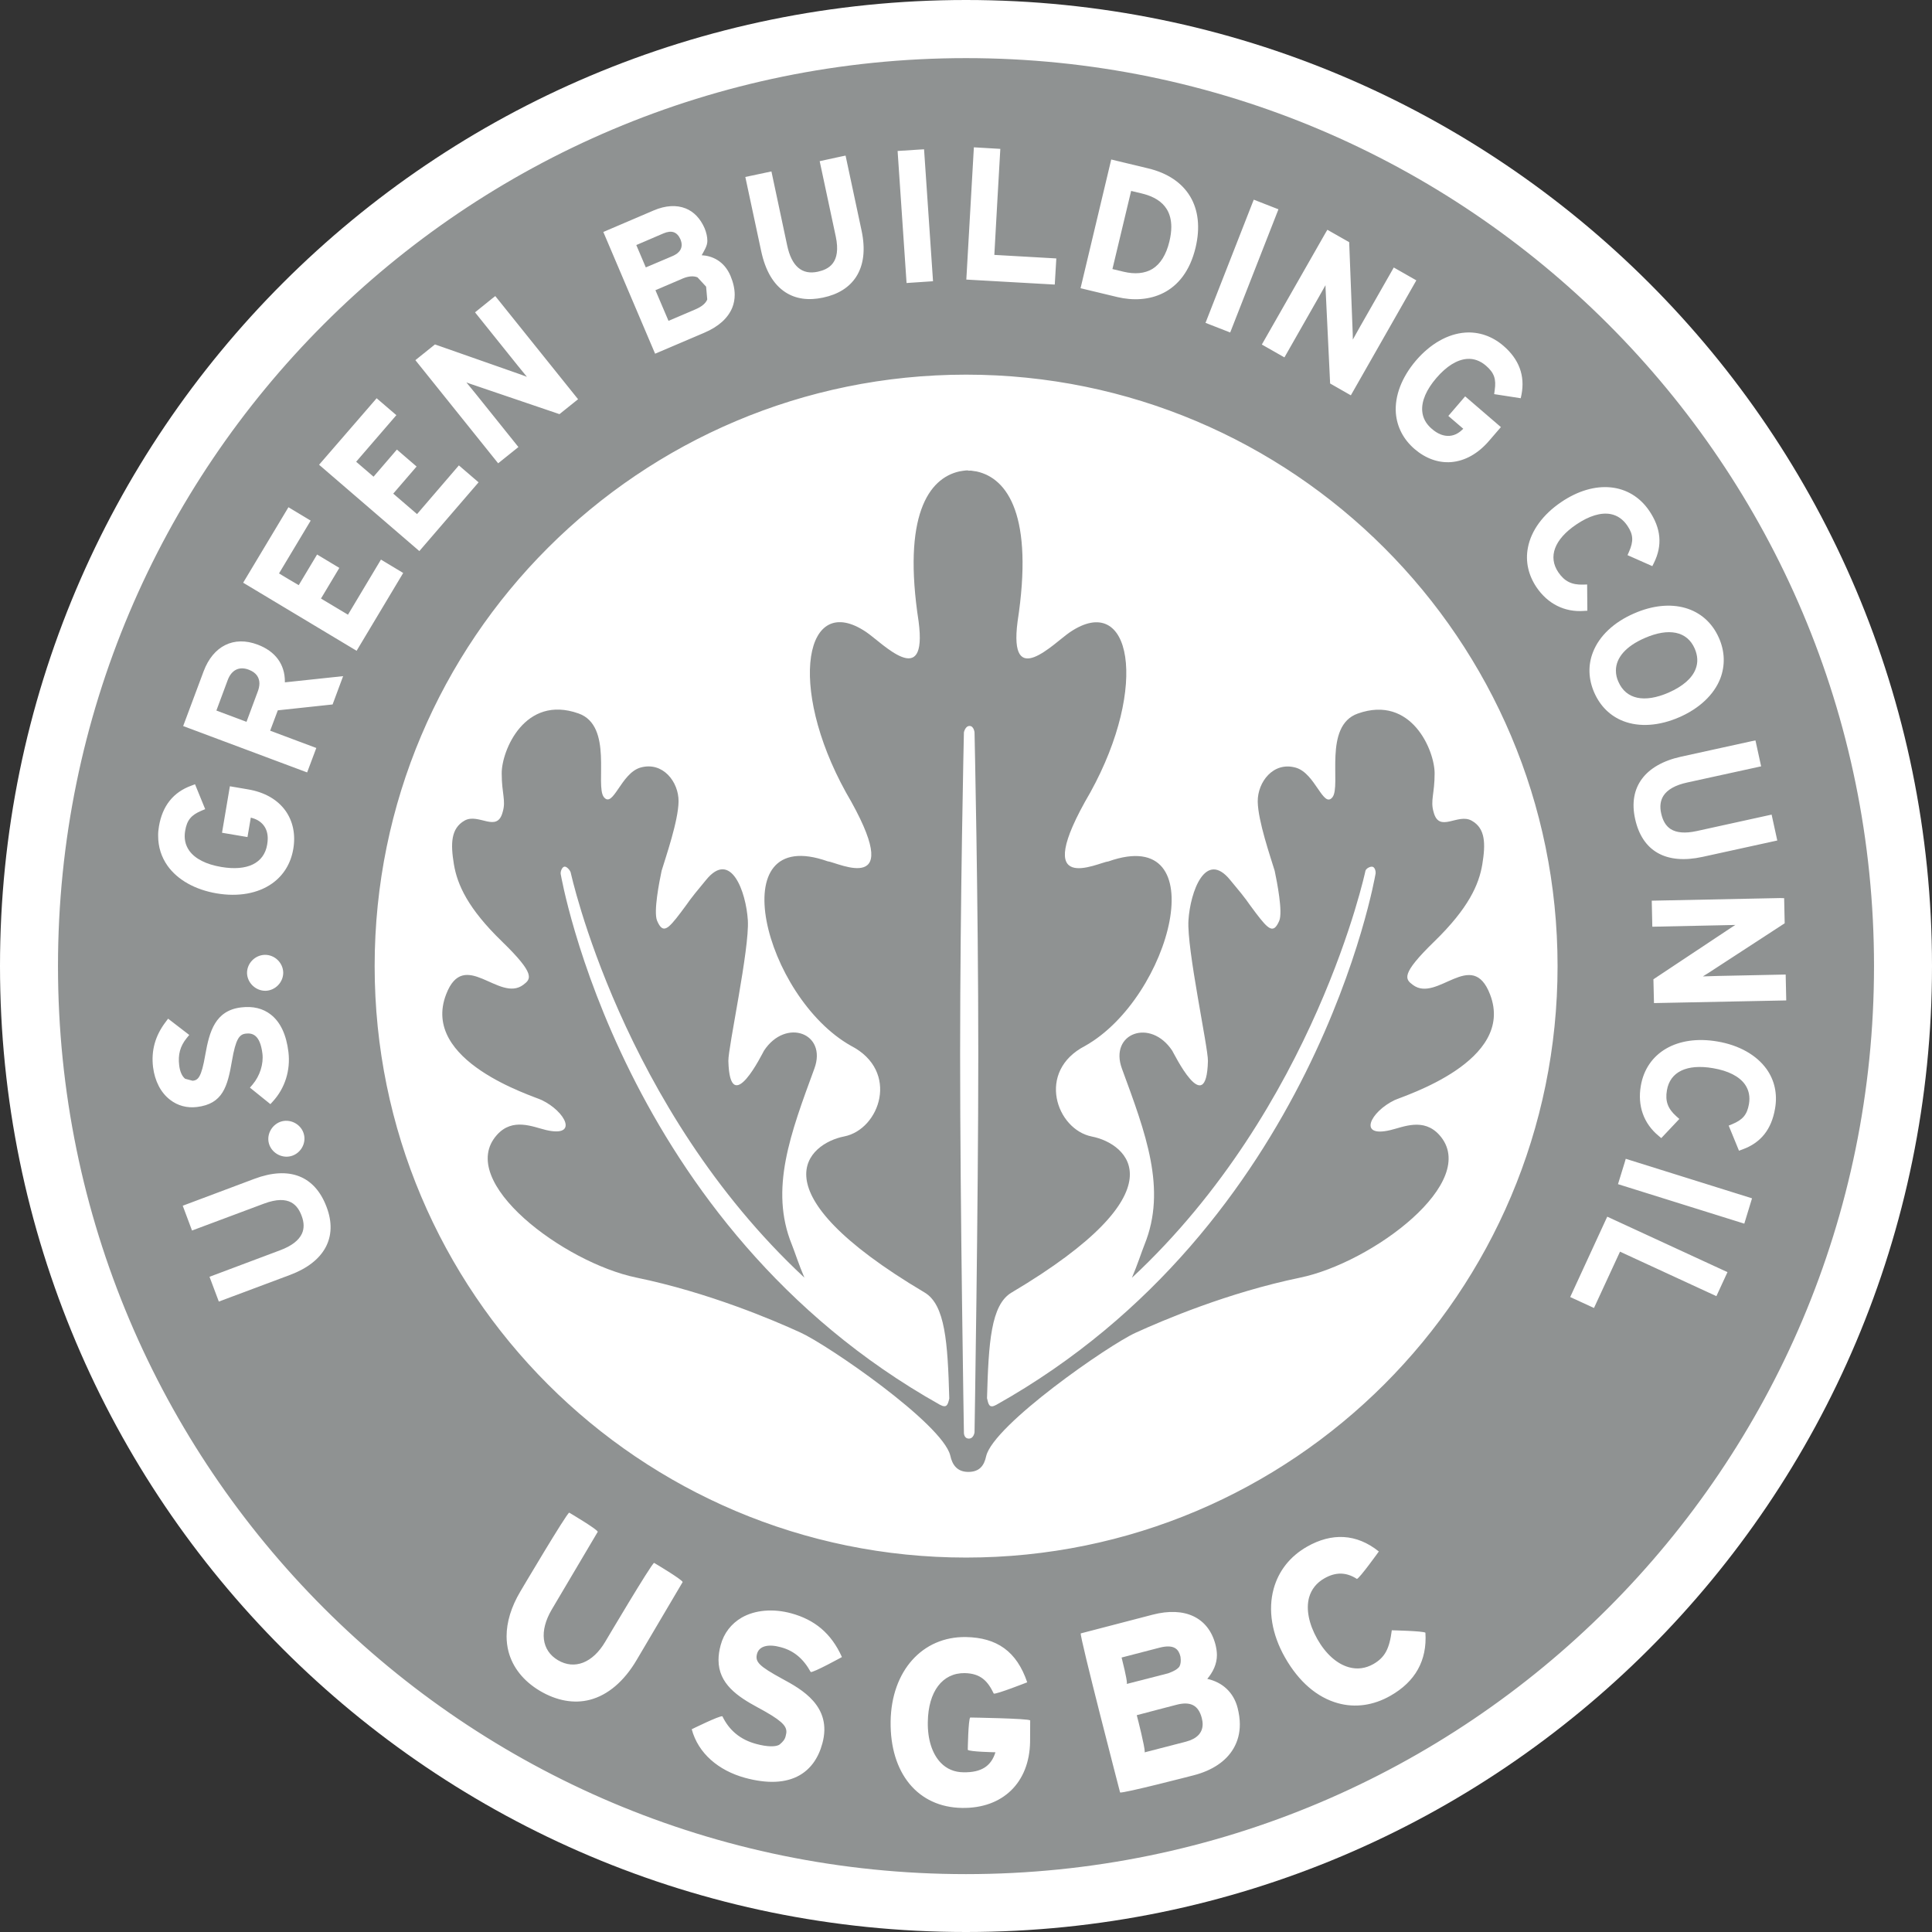
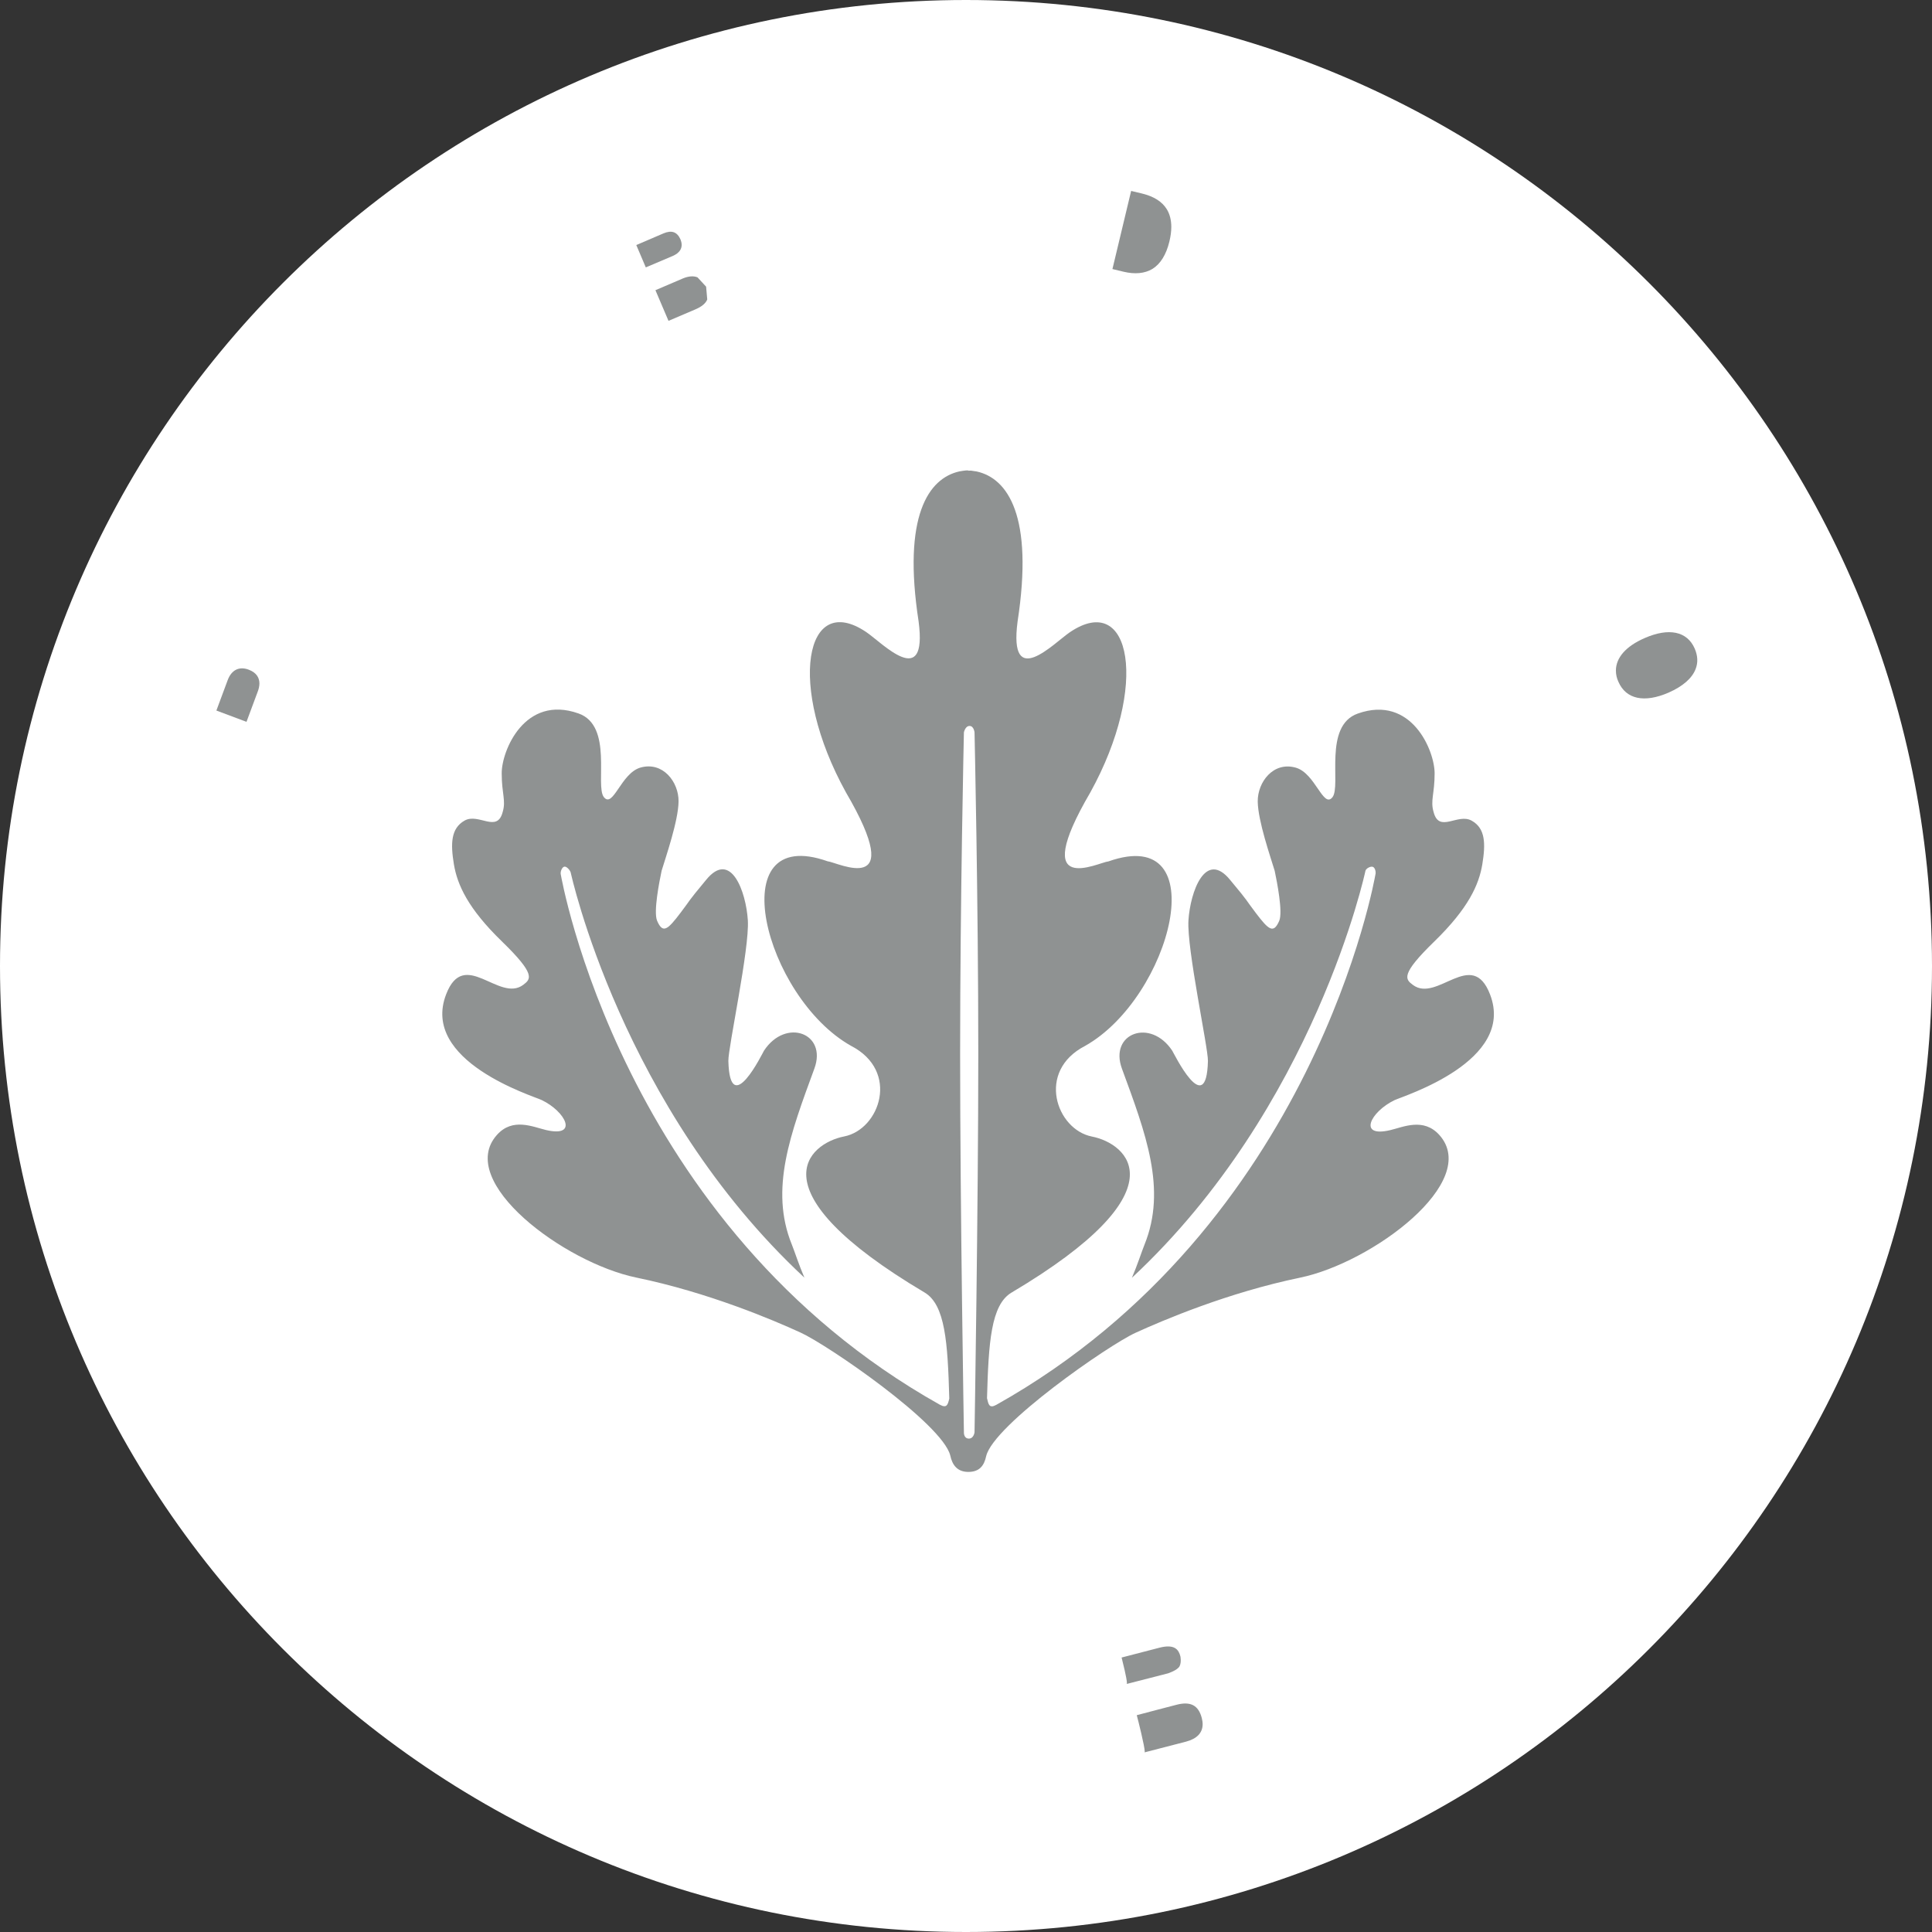
<svg xmlns="http://www.w3.org/2000/svg" width="72" height="72" viewBox="0 0 72 72" fill="none">
  <rect x="0" y="0" width="72" height="72" fill="#333333" stroke="none" />
  <path d="M36 72C55.882 72 72 55.882 72 36C72 16.118 55.882 0 36 0C16.118 0 0 16.118 0 36C0 55.882 16.118 72 36 72Z" fill="white" />
  <path d="M36.132 3.473C18.074 3.473 3.436 18.111 3.436 36.169C3.436 54.227 18.074 68.865 36.132 68.865C54.19 68.865 68.828 54.227 68.828 36.169C68.828 18.111 54.19 3.473 36.132 3.473ZM36.132 60.137C22.892 60.137 12.16 49.405 12.16 36.165C12.16 22.925 22.892 12.197 36.132 12.197C49.372 12.197 60.105 22.929 60.105 36.169C60.105 49.409 49.372 60.137 36.132 60.137Z" fill="white" />
  <path d="M24.913 11.957C25.198 11.838 25.919 11.528 25.919 11.528C26.15 11.429 26.299 11.306 26.357 11.161L26.315 10.683L25.994 10.336C25.845 10.274 25.655 10.291 25.449 10.377C25.449 10.377 24.637 10.724 24.426 10.815C24.509 11.008 24.831 11.759 24.913 11.957Z" fill="#8F9292" />
  <path d="M9.272 24.958C8.913 24.822 8.625 24.967 8.484 25.35C8.484 25.35 8.142 26.262 8.064 26.48C8.262 26.555 8.988 26.827 9.186 26.901C9.268 26.683 9.606 25.771 9.606 25.771C9.643 25.676 9.668 25.569 9.668 25.466C9.664 25.268 9.573 25.074 9.272 24.958Z" fill="#8F9292" />
  <path d="M60.22 24.991C60.22 25.128 60.249 25.272 60.315 25.412C60.599 26.06 61.28 26.204 62.183 25.812C62.707 25.581 63.058 25.28 63.19 24.934C63.285 24.695 63.272 24.439 63.157 24.171C62.876 23.527 62.196 23.383 61.292 23.779C60.591 24.084 60.22 24.513 60.22 24.991Z" fill="#8F9292" />
  <path d="M42.946 10.023C43.247 9.837 43.462 9.491 43.581 8.996C43.627 8.802 43.651 8.625 43.651 8.46C43.651 8.2 43.594 7.977 43.482 7.796C43.309 7.515 43.004 7.321 42.567 7.214C42.567 7.214 42.311 7.152 42.154 7.115C42.096 7.362 41.515 9.78 41.457 10.027C41.614 10.064 41.87 10.126 41.87 10.126C42.298 10.229 42.661 10.192 42.946 10.023Z" fill="#8F9292" />
  <path d="M25.404 9.124C25.404 9.046 25.379 8.975 25.363 8.93C25.239 8.641 25.032 8.567 24.723 8.699C24.723 8.699 23.919 9.041 23.713 9.132C23.787 9.31 23.993 9.788 24.067 9.965C24.352 9.846 25.078 9.536 25.078 9.536C25.338 9.421 25.404 9.26 25.404 9.124Z" fill="#8F9292" />
-   <path d="M36 2.166C17.311 2.166 2.161 17.315 2.161 36.004C2.161 54.693 17.311 69.843 36 69.843C54.689 69.843 69.839 54.693 69.839 36.004C69.839 17.315 54.689 2.166 36 2.166ZM66.49 33.472L66.51 34.408L63.648 36.272C63.648 36.272 63.536 36.338 63.462 36.388C63.578 36.384 64.011 36.371 64.011 36.371L66.547 36.318L66.568 37.283L61.639 37.382L61.618 36.495L64.555 34.544C64.555 34.544 64.625 34.499 64.671 34.47C64.555 34.474 64.126 34.482 64.126 34.482L61.577 34.536L61.556 33.566L66.337 33.468L66.49 33.472ZM65.421 27.594L65.632 28.559L62.88 29.161C62.439 29.256 62.138 29.425 61.989 29.66C61.878 29.838 61.849 30.056 61.907 30.312C61.969 30.593 62.084 30.782 62.262 30.898C62.484 31.038 62.81 31.063 63.227 30.972L66.023 30.358L66.234 31.323L63.45 31.933C62.093 32.23 61.198 31.727 60.934 30.51C60.678 29.339 61.301 28.497 62.645 28.2L65.273 27.623L65.421 27.594ZM64.06 23.775C64.283 24.278 64.295 24.802 64.11 25.288C63.874 25.891 63.33 26.402 62.584 26.728C61.837 27.054 61.094 27.107 60.492 26.872C60.006 26.683 59.634 26.315 59.412 25.808C59.193 25.305 59.176 24.785 59.366 24.303C59.601 23.7 60.142 23.189 60.892 22.863C62.278 22.253 63.553 22.62 64.06 23.775ZM56.941 20.409C57.061 19.774 57.502 19.172 58.178 18.714C59.432 17.86 60.752 17.992 61.462 19.035C61.903 19.687 61.961 20.322 61.639 20.974L61.577 21.098L60.653 20.689L60.711 20.557C60.884 20.161 60.868 19.918 60.645 19.588C60.484 19.353 60.278 19.209 60.026 19.159C59.663 19.089 59.218 19.225 58.743 19.547C57.927 20.099 57.683 20.751 58.075 21.329C58.306 21.667 58.574 21.799 58.999 21.787L59.148 21.782L59.156 22.76L59.02 22.768C58.306 22.818 57.679 22.504 57.258 21.881C56.953 21.424 56.842 20.916 56.941 20.409ZM56.021 12.881C56.611 13.385 56.838 13.999 56.702 14.704L56.673 14.841L55.683 14.688L55.703 14.544C55.765 14.123 55.683 13.892 55.378 13.628C55.163 13.442 54.92 13.356 54.668 13.376C54.297 13.405 53.905 13.649 53.53 14.086C53.154 14.523 52.973 14.948 53.002 15.319C53.023 15.575 53.142 15.797 53.361 15.983C53.579 16.173 53.802 16.259 54.021 16.243C54.243 16.227 54.408 16.103 54.532 15.979C54.38 15.847 53.975 15.501 53.975 15.501L54.602 14.771L55.934 15.917L55.489 16.433C55.081 16.907 54.594 17.179 54.083 17.221C53.604 17.258 53.13 17.088 52.717 16.734C52.301 16.375 52.062 15.913 52.02 15.397C51.971 14.754 52.239 14.057 52.771 13.434C53.303 12.815 53.951 12.444 54.598 12.395C55.114 12.358 55.605 12.527 56.021 12.881ZM49.467 8.563L50.28 9.025L50.412 12.436C50.412 12.436 50.416 12.564 50.416 12.655C50.523 12.461 50.684 12.176 50.684 12.176L51.942 9.969L52.783 10.448L50.342 14.733L49.57 14.292L49.401 10.77C49.401 10.77 49.401 10.687 49.397 10.629C49.298 10.807 49.129 11.104 49.129 11.104L47.867 13.319L47.025 12.84L49.397 8.682L49.467 8.563ZM46.67 7.577L46.724 7.441L47.644 7.8L45.846 12.391L44.926 12.032L46.67 7.577ZM41.379 6.084L41.412 5.944L42.785 6.274C44.249 6.624 44.913 7.73 44.555 9.231C44.13 10.996 42.773 11.339 41.643 11.071L40.269 10.741L41.379 6.084ZM36.285 5.634L36.293 5.49L37.279 5.548C37.279 5.548 37.068 9.227 37.056 9.499C37.312 9.516 39.366 9.631 39.366 9.631L39.308 10.605L36.012 10.419L36.285 5.634ZM34.292 5.572L34.437 5.564L34.771 10.481L33.785 10.547L33.451 5.626L34.292 5.572ZM28.749 6.389L29.335 9.144C29.5 9.924 29.887 10.254 30.477 10.126C30.865 10.04 31.36 9.813 31.145 8.806L30.547 6.006L31.368 5.828L31.512 5.799L32.106 8.583C32.259 9.297 32.189 9.879 31.904 10.32C31.648 10.712 31.236 10.972 30.671 11.091C30.127 11.207 29.656 11.141 29.273 10.893C28.827 10.605 28.526 10.093 28.369 9.367L27.776 6.595L28.749 6.389ZM24.364 7.841C24.802 7.655 25.21 7.631 25.552 7.767C25.862 7.891 26.101 8.146 26.258 8.505C26.324 8.666 26.361 8.823 26.361 8.979C26.361 9.165 26.245 9.338 26.15 9.512C26.538 9.532 26.988 9.726 27.223 10.279C27.326 10.526 27.38 10.761 27.38 10.984C27.38 11.153 27.351 11.314 27.289 11.467C27.128 11.858 26.777 12.176 26.241 12.403L24.414 13.182L22.484 8.645L24.364 7.841ZM16.21 12.836L19.431 13.966C19.431 13.966 19.555 14.011 19.637 14.044C19.539 13.925 19.291 13.62 19.291 13.62L17.703 11.64L18.342 11.124L18.458 11.034L21.543 14.878L20.85 15.434L17.513 14.3C17.513 14.3 17.435 14.271 17.381 14.251C17.451 14.333 17.724 14.671 17.724 14.671L19.32 16.66L18.565 17.266L15.48 13.422L16.21 12.836ZM13.941 14.952L14.036 14.841L14.771 15.472C14.771 15.472 13.442 17.014 13.273 17.208C13.418 17.332 13.776 17.641 13.921 17.765C14.073 17.588 14.791 16.754 14.791 16.754L15.525 17.386C15.525 17.386 14.808 18.219 14.655 18.396C14.816 18.532 15.385 19.023 15.542 19.159C15.711 18.965 17.101 17.344 17.101 17.344L17.835 17.975L15.628 20.537L11.891 17.32L13.941 14.952ZM5.923 30.799C6.051 30.032 6.459 29.52 7.136 29.277L7.268 29.227L7.647 30.155L7.515 30.209C7.123 30.374 6.967 30.564 6.901 30.96C6.851 31.244 6.905 31.492 7.053 31.702C7.268 32.003 7.68 32.214 8.245 32.309C9.219 32.474 9.841 32.168 9.957 31.475C9.969 31.397 9.978 31.323 9.978 31.253C9.978 31.063 9.932 30.906 9.837 30.774C9.705 30.593 9.52 30.514 9.347 30.469C9.314 30.667 9.223 31.195 9.223 31.195L8.274 31.034L8.567 29.302L9.239 29.417C9.858 29.52 10.341 29.797 10.642 30.217C10.918 30.609 11.021 31.1 10.93 31.636C10.84 32.176 10.567 32.622 10.143 32.923C9.615 33.298 8.88 33.43 8.076 33.294C7.272 33.158 6.62 32.791 6.245 32.267C6.014 31.941 5.894 31.562 5.894 31.158C5.89 31.042 5.902 30.919 5.923 30.799ZM11.326 42.274C11.417 42.624 11.194 42.995 10.84 43.086C10.485 43.177 10.11 42.954 10.019 42.604C9.928 42.253 10.155 41.878 10.51 41.787C10.864 41.7 11.24 41.923 11.326 42.274ZM10.555 36.243C10.559 36.606 10.258 36.916 9.895 36.924C9.528 36.928 9.215 36.627 9.206 36.264C9.202 35.901 9.503 35.592 9.87 35.584C10.238 35.579 10.547 35.88 10.555 36.243ZM5.704 39.77C5.63 39.151 5.783 38.599 6.175 38.083L6.265 37.963L7.053 38.57L6.958 38.685C6.715 38.986 6.628 39.3 6.678 39.704C6.707 39.939 6.785 40.112 6.901 40.203L7.181 40.277C7.375 40.253 7.503 40.174 7.651 39.304C7.804 38.442 8.018 37.658 8.988 37.543C9.425 37.489 9.8 37.58 10.093 37.811C10.452 38.091 10.671 38.562 10.749 39.205C10.831 39.886 10.621 40.554 10.167 41.049L10.077 41.148L9.314 40.533L9.413 40.418C9.685 40.096 9.825 39.654 9.78 39.267C9.693 38.553 9.4 38.491 9.157 38.52C8.922 38.549 8.786 38.71 8.645 39.531C8.48 40.496 8.303 41.139 7.338 41.255C6.967 41.3 6.62 41.205 6.34 40.987C5.993 40.723 5.77 40.29 5.704 39.77ZM10.811 47.512L8.155 48.506L7.808 47.582L10.444 46.592C10.864 46.435 11.137 46.225 11.252 45.974C11.339 45.784 11.335 45.561 11.244 45.318C11.104 44.942 10.807 44.493 9.837 44.856L7.156 45.858L6.81 44.934L9.479 43.932C10.778 43.445 11.735 43.816 12.172 44.984C12.597 46.105 12.098 47.029 10.811 47.512ZM12.395 26.253C12.395 26.253 10.518 26.456 10.353 26.472C10.308 26.592 10.139 27.05 10.068 27.231C10.299 27.318 11.788 27.875 11.788 27.875L11.446 28.786L6.826 27.058L7.589 25.016C7.944 24.072 8.711 23.688 9.598 24.022C10.262 24.27 10.617 24.756 10.617 25.4C10.617 25.408 10.617 25.416 10.617 25.429C10.906 25.4 12.787 25.198 12.787 25.198L12.395 26.253ZM9.062 21.716L10.675 19.027L10.749 18.903L11.578 19.402C11.578 19.402 10.53 21.147 10.398 21.37C10.559 21.469 10.967 21.712 11.133 21.807C11.252 21.609 11.817 20.665 11.817 20.665L12.646 21.164C12.646 21.164 12.081 22.108 11.962 22.306C12.143 22.413 12.787 22.801 12.968 22.908C13.1 22.686 14.197 20.854 14.197 20.854L15.026 21.353L13.29 24.253L9.062 21.716ZM23.729 61.858C23.259 62.658 22.653 63.173 21.98 63.347C21.39 63.499 20.747 63.384 20.12 63.013C19.51 62.65 19.105 62.142 18.949 61.544C18.903 61.363 18.879 61.173 18.879 60.979C18.879 60.451 19.052 59.882 19.39 59.313C19.39 59.313 21.114 56.397 21.213 56.372C21.213 56.372 22.253 56.986 22.277 57.085L20.561 59.985C20.091 60.785 20.178 61.507 20.792 61.87C21.411 62.237 22.088 61.973 22.554 61.185C22.554 61.185 24.278 58.269 24.377 58.244C24.377 58.244 25.416 58.859 25.441 58.958L23.729 61.858ZM29.157 62.567C29.858 62.947 31.03 63.582 30.646 64.976C30.498 65.524 30.209 65.924 29.797 66.16C29.285 66.452 28.6 66.481 27.763 66.254C26.773 65.982 26.018 65.339 25.779 64.444C25.779 64.444 26.823 63.928 26.922 63.961C27.173 64.485 27.594 64.836 28.184 64.992C28.592 65.104 28.934 65.108 29.058 65.009C29.182 64.906 29.252 64.823 29.281 64.691C29.31 64.555 29.306 64.584 29.306 64.534C29.306 64.303 29.099 64.093 28.238 63.631C27.491 63.227 26.777 62.753 26.777 61.862C26.777 61.693 26.802 61.511 26.856 61.313C26.975 60.864 27.252 60.509 27.643 60.282C28.143 59.997 28.815 59.94 29.491 60.125C30.349 60.36 30.976 60.859 31.376 61.754C31.376 61.754 30.312 62.34 30.213 62.311C29.937 61.812 29.582 61.515 29.099 61.387C28.625 61.255 28.291 61.346 28.213 61.631C28.13 61.936 28.291 62.093 29.157 62.567ZM38.388 64.914C38.364 66.436 37.365 67.401 35.852 67.376C34.206 67.352 33.162 66.081 33.191 64.147C33.22 62.27 34.375 60.983 35.996 61.008C37.147 61.029 37.889 61.536 38.281 62.695C38.281 62.695 37.126 63.149 37.035 63.116C36.813 62.654 36.553 62.365 35.955 62.352C35.121 62.34 34.594 63.037 34.577 64.171C34.565 64.819 34.738 65.359 35.06 65.694C35.282 65.924 35.567 66.044 35.901 66.048C36.59 66.061 36.941 65.805 37.097 65.302C37.097 65.302 36.14 65.285 36.066 65.211C36.066 65.211 36.083 64.081 36.157 64.007C36.157 64.007 38.318 64.04 38.392 64.114L38.388 64.914ZM45.969 65.161C45.693 65.636 45.177 65.982 44.484 66.16C44.484 66.16 41.832 66.848 41.742 66.799C41.742 66.799 40.224 60.958 40.277 60.872L42.954 60.175C44.159 59.861 45.033 60.278 45.297 61.288C45.33 61.42 45.351 61.552 45.351 61.68C45.351 62.014 45.206 62.311 44.992 62.567C45.557 62.691 45.974 63.07 46.122 63.648C46.176 63.862 46.205 64.064 46.205 64.262C46.205 64.592 46.126 64.893 45.969 65.161ZM51.814 63.198C51.183 63.557 50.507 63.652 49.863 63.474C49.084 63.26 48.399 62.67 47.887 61.767C47.397 60.905 47.248 59.997 47.467 59.205C47.652 58.537 48.081 57.997 48.712 57.638C49.628 57.118 50.548 57.147 51.385 57.819C51.385 57.819 50.667 58.822 50.568 58.842C50.176 58.587 49.781 58.578 49.36 58.818C49.067 58.983 48.873 59.226 48.786 59.531C48.667 59.968 48.774 60.517 49.092 61.082C49.405 61.635 49.822 62.01 50.271 62.134C50.585 62.221 50.89 62.179 51.183 62.014C51.612 61.767 51.781 61.445 51.868 60.756C51.868 60.756 53.051 60.781 53.121 60.847C53.188 61.878 52.746 62.67 51.814 63.198ZM36.004 58.046C23.828 58.046 13.962 48.176 13.962 36.004C13.962 23.828 23.832 13.962 36.004 13.962C48.176 13.962 58.046 23.832 58.046 36.004C58.046 48.176 48.176 58.046 36.004 58.046ZM63.965 48.304C63.965 48.304 60.62 46.761 60.373 46.646C60.265 46.877 59.403 48.745 59.403 48.745L58.517 48.337L59.836 45.474L59.898 45.342L64.378 47.409L63.965 48.304ZM65.005 45.602L60.298 44.13L60.546 43.325L60.587 43.185L65.293 44.658L65.005 45.602ZM66.151 41.313C66.019 42.088 65.623 42.587 64.939 42.835L64.807 42.884L64.423 41.948L64.555 41.894C64.951 41.729 65.108 41.539 65.178 41.148C65.227 40.867 65.174 40.62 65.029 40.413C64.815 40.112 64.402 39.902 63.833 39.807C62.864 39.642 62.237 39.943 62.121 40.632C62.051 41.036 62.154 41.317 62.472 41.601L62.584 41.7L61.911 42.414L61.808 42.327C61.255 41.87 61.02 41.209 61.148 40.467C61.358 39.226 62.505 38.557 64.002 38.813C64.807 38.949 65.458 39.316 65.834 39.84C66.135 40.261 66.246 40.772 66.151 41.313Z" fill="#8F9292" />
  <path d="M43.845 63.532C43.845 63.532 42.492 63.883 42.364 63.92C42.414 64.105 42.661 65.087 42.661 65.277C42.661 65.293 42.657 65.306 42.653 65.306C42.661 65.302 44.2 64.906 44.2 64.906C44.608 64.798 44.819 64.576 44.819 64.254C44.819 64.18 44.806 64.105 44.786 64.023C44.662 63.549 44.365 63.396 43.845 63.532Z" fill="#8F9292" />
  <path d="M43.528 62.361C43.528 62.361 43.886 62.245 43.961 62.092C44.035 61.94 43.989 61.725 43.989 61.725C43.928 61.486 43.783 61.259 43.214 61.404C43.214 61.404 41.927 61.738 41.799 61.771C41.841 61.94 41.997 62.559 41.997 62.724C41.997 62.744 41.993 62.757 41.985 62.757C42.006 62.752 43.528 62.361 43.528 62.361Z" fill="#8F9292" />
  <path d="M51.971 40.999C52.313 40.838 56.491 39.551 55.53 37.06C54.858 35.307 53.559 37.382 52.655 36.705C52.367 36.491 52.185 36.318 53.455 35.084C54.726 33.847 55.114 32.972 55.241 32.214C55.365 31.455 55.365 30.873 54.845 30.584C54.326 30.291 53.633 31.063 53.426 30.263C53.299 29.834 53.464 29.59 53.464 28.823C53.468 27.982 52.606 25.882 50.601 26.592C49.306 27.049 49.991 29.285 49.657 29.71C49.314 30.143 49.021 28.819 48.291 28.609C47.45 28.369 46.864 29.149 46.872 29.871C46.881 30.593 47.347 31.933 47.504 32.453C47.59 32.865 47.813 33.987 47.673 34.317C47.458 34.812 47.277 34.651 46.798 34.02C46.373 33.463 46.596 33.694 45.849 32.799C44.922 31.653 44.356 33.241 44.29 34.301C44.224 35.361 45.029 39.056 45.016 39.543C44.959 41.758 43.73 39.217 43.688 39.16C42.88 37.93 41.325 38.504 41.812 39.828C42.698 42.236 43.49 44.315 42.653 46.382C42.542 46.658 42.389 47.141 42.183 47.619C49.009 41.263 50.886 32.461 50.886 32.453C50.91 32.362 51.075 32.276 51.158 32.304C51.245 32.329 51.286 32.502 51.257 32.593C51.253 32.609 49.026 45.681 37.13 52.354C36.866 52.499 36.837 52.342 36.783 52.107C36.841 50.036 36.928 48.63 37.695 48.172C44.105 44.369 42.022 42.616 40.694 42.356C39.366 42.096 38.607 39.923 40.438 38.978C43.663 37.163 45.313 30.688 41.308 32.102C40.941 32.131 38.31 33.505 40.632 29.533C42.83 25.556 42.154 22.017 39.873 23.56C39.275 23.964 37.584 25.754 37.922 23.164C38.528 19.229 37.555 17.827 36.4 17.571C36.4 17.571 36.28 17.55 36.181 17.538L36.078 17.542V17.53C36.008 17.522 35.757 17.567 35.757 17.567C34.602 17.823 33.628 19.225 34.234 23.16C34.573 25.75 32.882 23.96 32.283 23.556C30.003 22.013 29.326 25.552 31.525 29.528C33.847 33.501 31.211 32.131 30.844 32.098C26.839 30.683 28.489 37.159 31.714 38.974C33.546 39.918 32.787 42.092 31.459 42.352C30.131 42.612 28.047 44.361 34.457 48.168C35.228 48.626 35.319 50.04 35.377 52.119C35.323 52.35 35.286 52.49 35.026 52.35C23.127 45.676 20.904 32.605 20.899 32.589C20.875 32.498 20.937 32.325 21.023 32.3C21.106 32.271 21.238 32.42 21.267 32.511C21.271 32.519 23.152 41.263 29.978 47.615C29.772 47.137 29.619 46.654 29.508 46.378C28.67 44.311 29.466 42.232 30.349 39.824C30.836 38.5 29.281 37.926 28.472 39.155C28.431 39.217 27.202 41.754 27.144 39.539C27.132 39.048 27.936 35.357 27.87 34.297C27.804 33.236 27.239 31.648 26.311 32.795C25.564 33.694 25.787 33.459 25.362 34.016C24.884 34.647 24.702 34.812 24.488 34.313C24.348 33.983 24.57 32.861 24.657 32.449C24.814 31.929 25.28 30.588 25.288 29.867C25.296 29.145 24.707 28.369 23.869 28.605C23.139 28.815 22.851 30.139 22.504 29.706C22.17 29.281 22.859 27.045 21.559 26.588C19.555 25.878 18.693 27.978 18.697 28.819C18.697 29.586 18.862 29.829 18.734 30.259C18.528 31.059 17.839 30.287 17.315 30.58C16.796 30.873 16.791 31.451 16.915 32.209C17.043 32.968 17.431 33.847 18.701 35.08C19.971 36.313 19.79 36.483 19.501 36.701C18.598 37.378 17.299 35.303 16.626 37.056C15.665 39.547 19.844 40.834 20.186 40.995C21.081 41.424 21.572 42.397 20.351 42.113C19.86 41.997 19.105 41.638 18.52 42.294C16.965 44.031 21.019 47.054 23.712 47.611C26.406 48.168 28.819 49.195 29.834 49.661C30.836 50.115 35.117 53.051 35.414 54.243C35.488 54.594 35.674 54.854 36.087 54.854C36.499 54.854 36.676 54.623 36.751 54.268C37.023 53.105 41.321 50.119 42.327 49.665C43.342 49.203 45.755 48.172 48.448 47.615C51.142 47.058 55.196 44.035 53.641 42.298C53.051 41.642 52.3 42.001 51.81 42.117C50.585 42.406 51.075 41.428 51.971 40.999ZM36.318 53.377C36.318 53.377 36.289 53.62 36.099 53.612C35.909 53.604 35.922 53.377 35.922 53.377C35.922 53.377 35.781 45.004 35.781 39.271C35.781 33.538 35.922 27.293 35.922 27.293C35.922 27.293 35.971 27.054 36.132 27.054C36.293 27.054 36.318 27.293 36.318 27.293C36.318 27.293 36.458 33.538 36.458 39.271C36.458 45.004 36.318 53.377 36.318 53.377Z" fill="#8F9292" />
</svg>